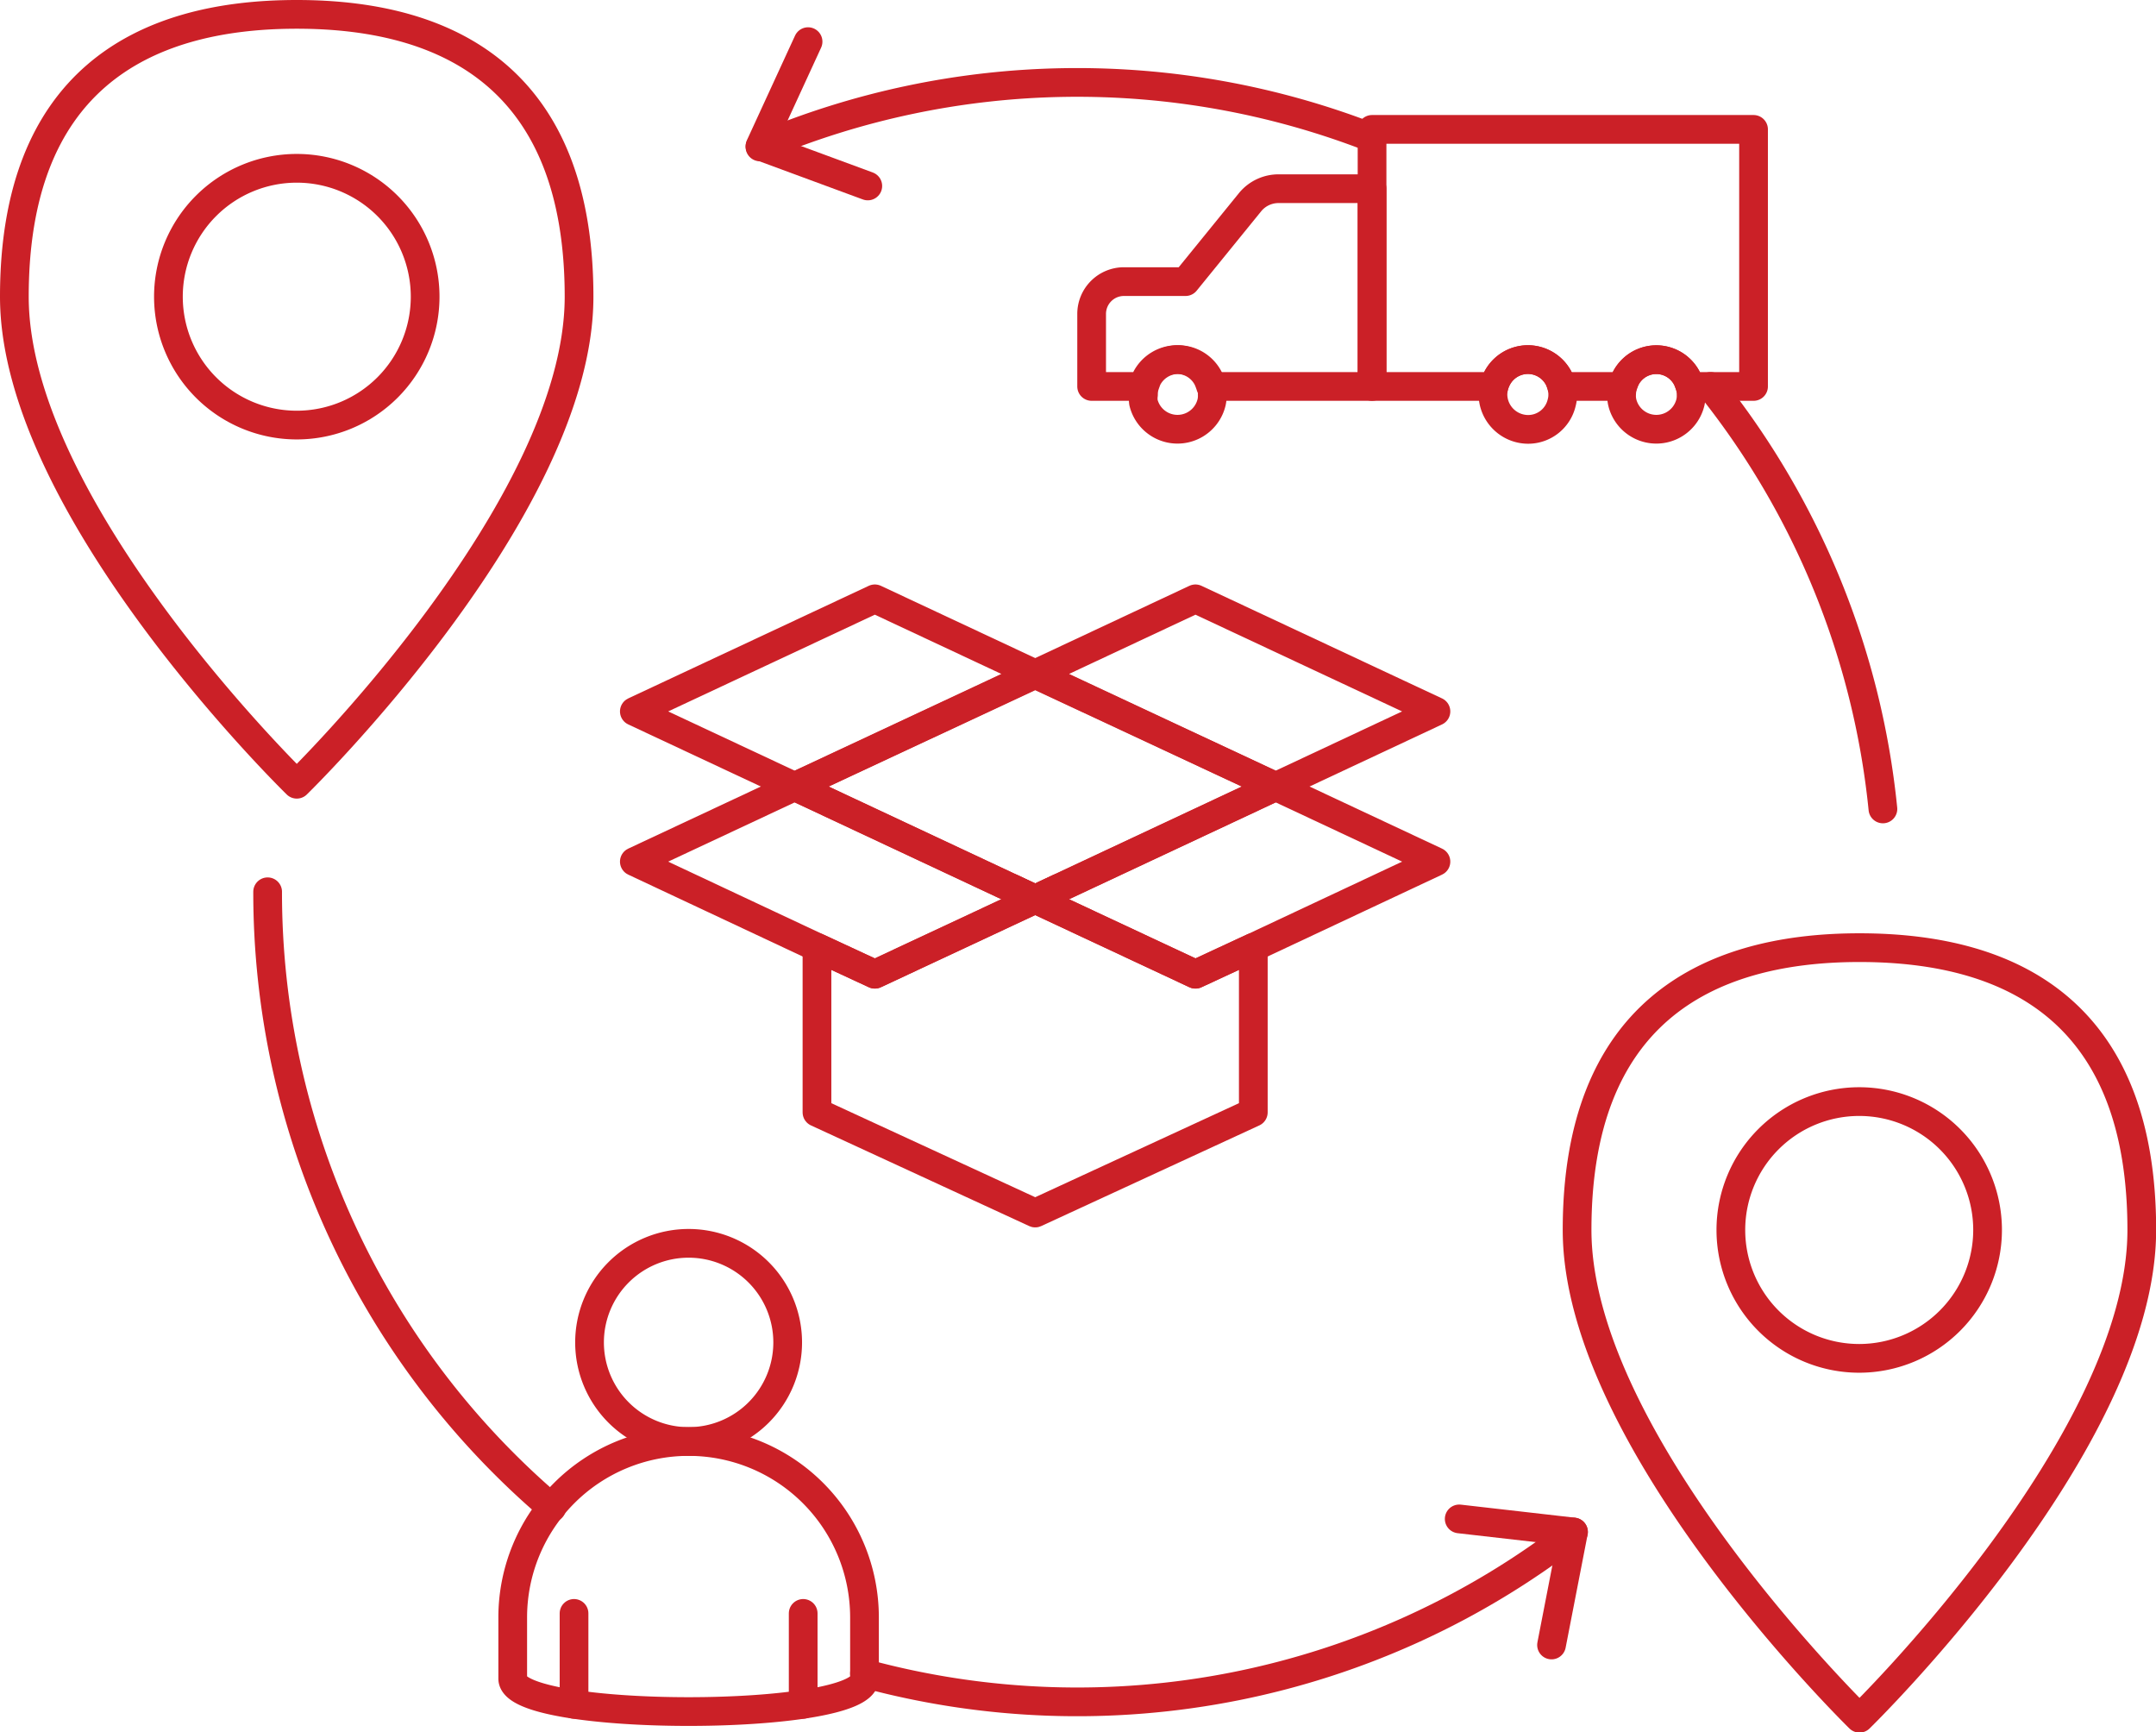
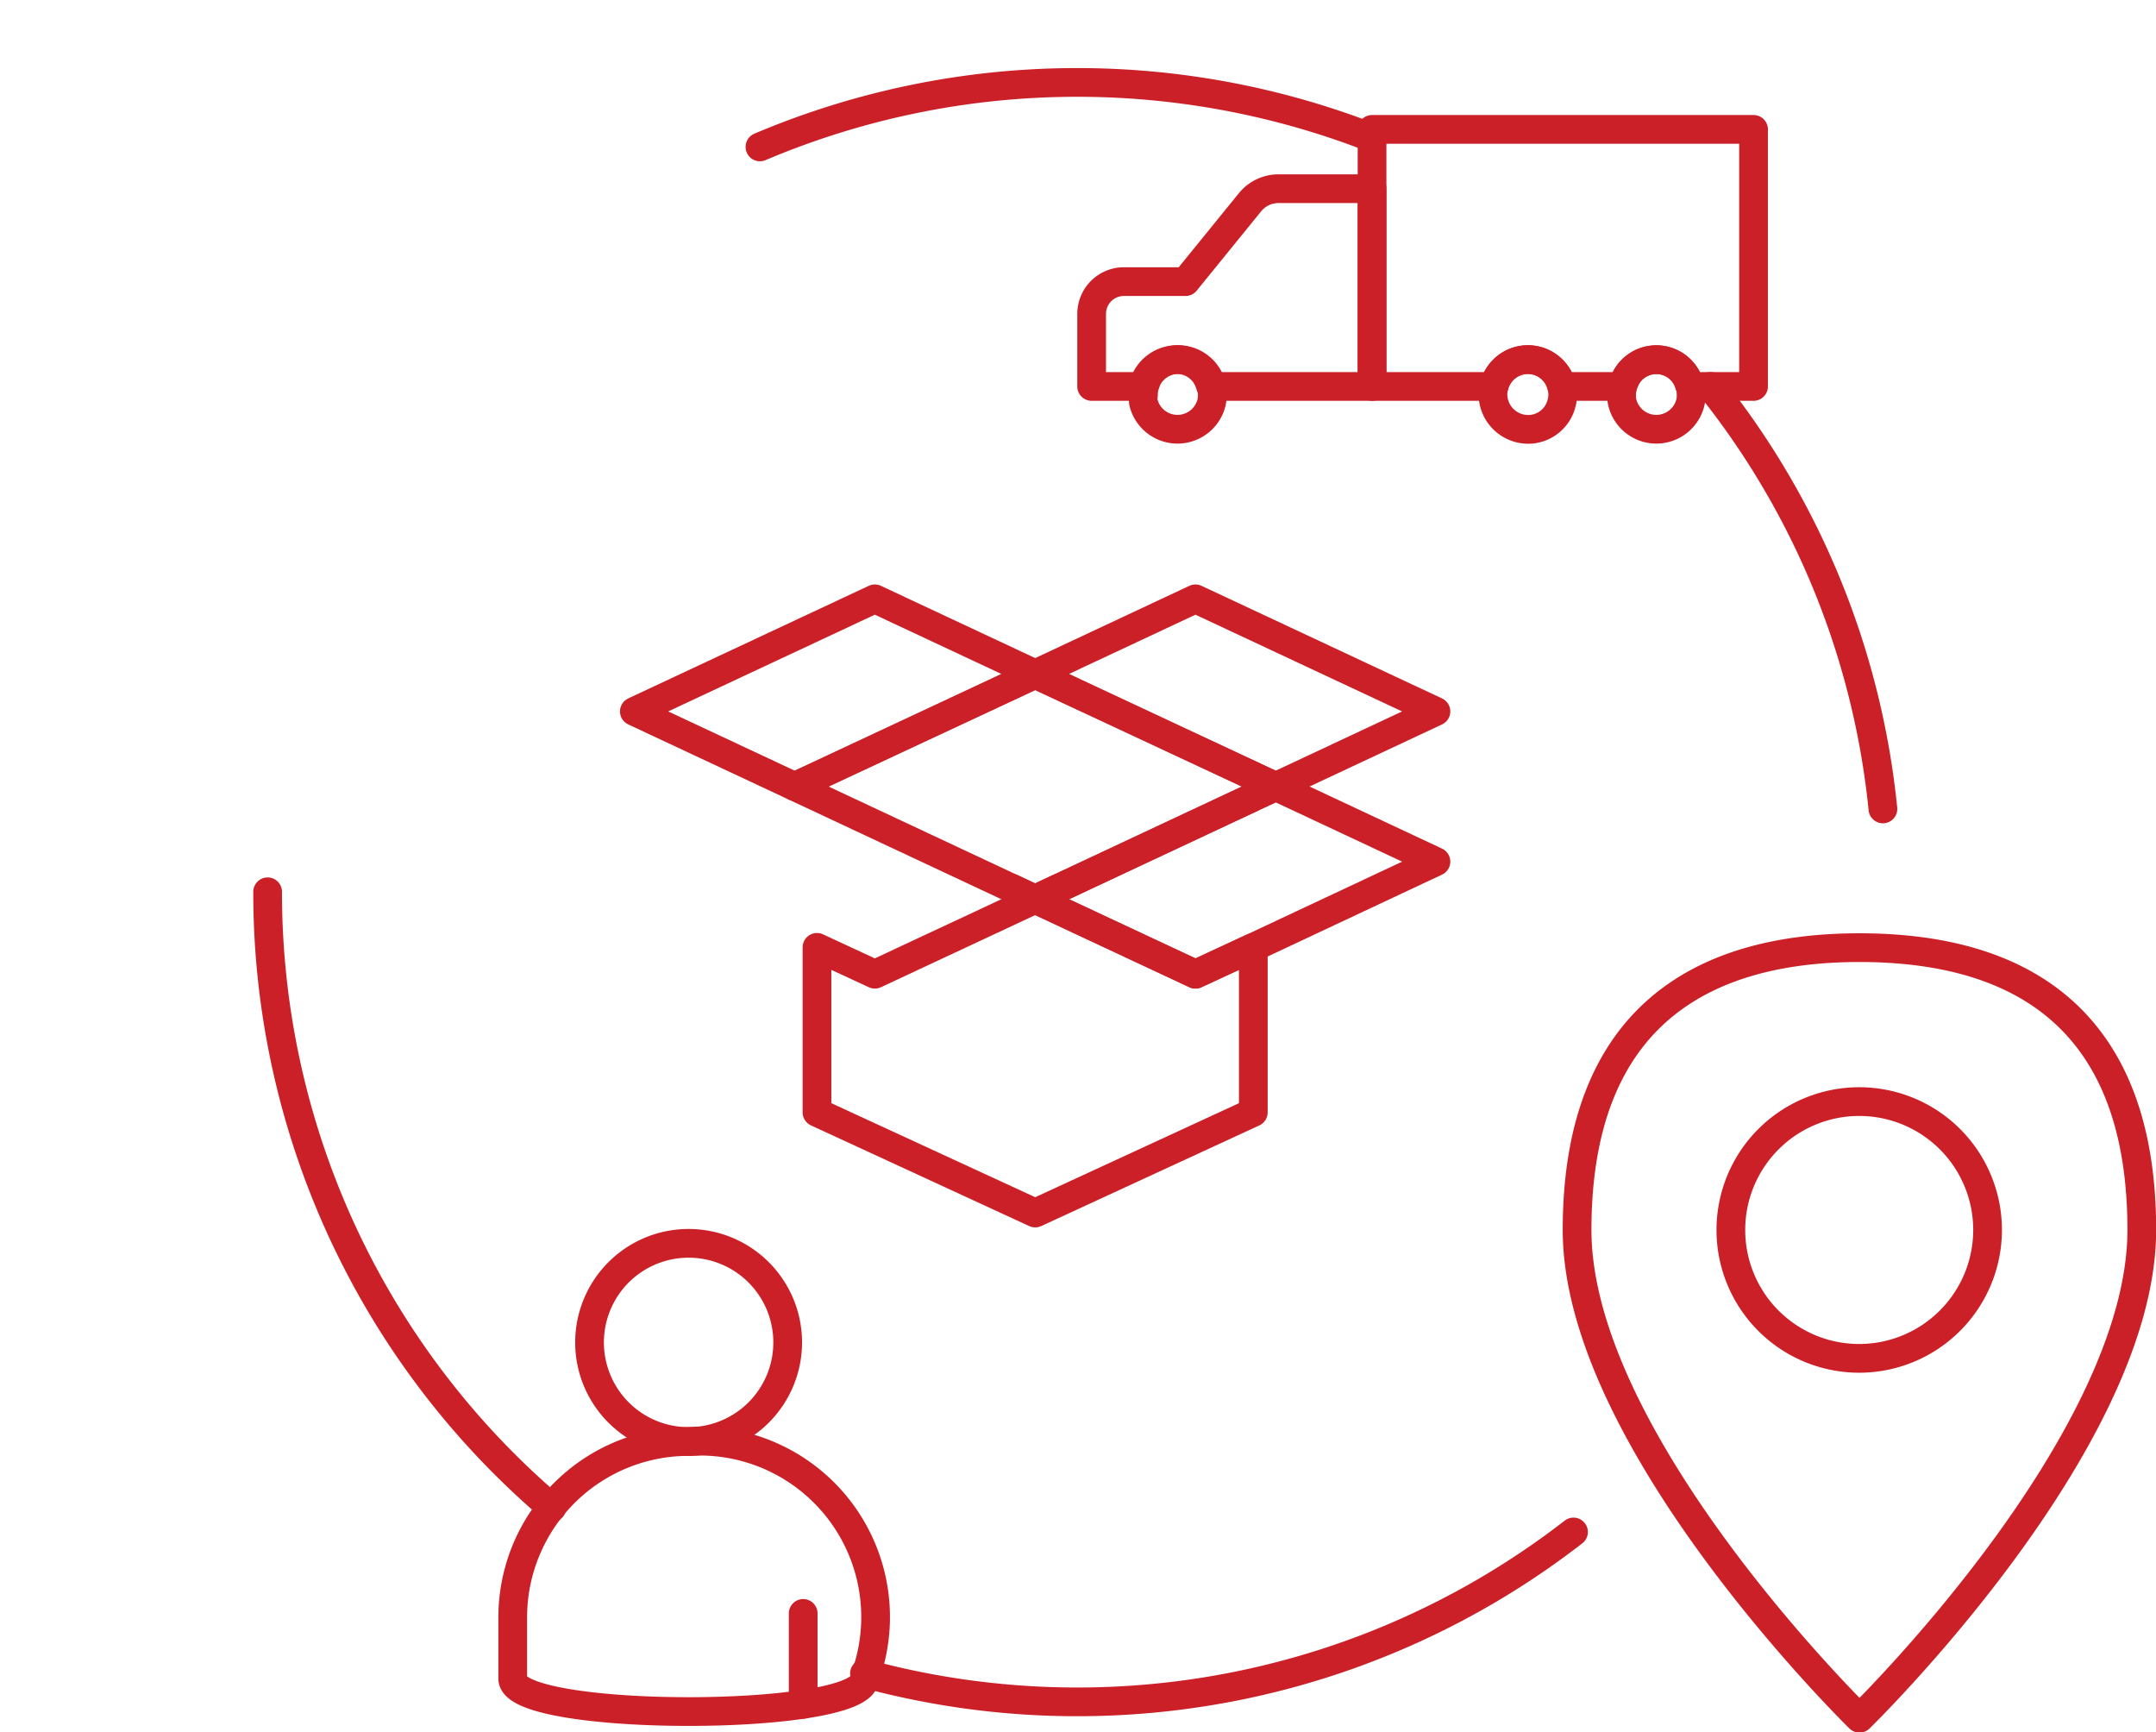
<svg xmlns="http://www.w3.org/2000/svg" id="Layer_1" data-name="Layer 1" viewBox="0 0 150.16 120.62">
  <defs>
    <style>.cls-1{fill:none;stroke:#cb2027;stroke-linecap:round;stroke-linejoin:round;stroke-width:2px;}</style>
  </defs>
-   <path class="cls-1" d="M170.24,179.77c-11,0-19.67,4.85-19.67,19.66s19.67,33.95,19.67,33.95,19.66-19.15,19.66-33.95S181.26,179.77,170.24,179.77Zm0,28.6a8.94,8.94,0,1,1,8.94-8.94A8.94,8.94,0,0,1,170.24,208.37Z" transform="translate(-149.57 -178.77)" />
  <path class="cls-1" d="M279.08,244.76c-11,0-19.67,4.86-19.67,19.66s19.67,34,19.67,34,19.66-19.15,19.66-34S290.1,244.76,279.08,244.76Zm0,28.6a8.94,8.94,0,1,1,8.92-8.94A8.95,8.95,0,0,1,279.08,273.36Z" transform="translate(-149.57 -178.77)" />
  <polygon class="cls-1" points="100.01 49.54 83.26 41.7 72.1 46.93 88.85 54.77 100.01 49.54" />
  <polygon class="cls-1" points="88.85 54.77 72.1 62.62 55.35 54.77 72.1 46.96 88.85 54.77" />
  <polygon class="cls-1" points="44.18 49.54 60.93 41.7 72.1 46.93 55.35 54.77 44.18 49.54" />
-   <polygon class="cls-1" points="72.1 62.62 60.93 67.84 56.9 65.97 44.18 60 55.35 54.77 70.44 61.84 72.1 62.62" />
  <polygon class="cls-1" points="100.01 60 87.29 65.97 83.26 67.84 72.1 62.62 73.76 61.84 88.85 54.77 100.01 60" />
  <polyline class="cls-1" points="70.44 61.84 72.1 62.62 73.76 61.84" />
  <polygon class="cls-1" points="87.29 65.97 87.29 77.46 72.1 84.47 56.9 77.46 56.9 65.97 60.93 67.84 72.1 62.62 83.26 67.84 87.29 65.97" />
-   <polyline class="cls-1" points="60.44 12.95 52.93 10.18 56.28 2.9" />
-   <polyline class="cls-1" points="101.63 105.77 109.59 106.68 108.06 114.55" />
  <path class="cls-1" d="M271.7,187.78v17.9h-4.42a5.27,5.27,0,0,0-.19-.51,2.4,2.4,0,0,0-4.32,0,5.27,5.27,0,0,0-.19.51h-4.24a3.45,3.45,0,0,0-.18-.51,2.42,2.42,0,0,0-4.35,0,2.64,2.64,0,0,0-.19.51h-8.49v-17.9Z" transform="translate(-149.57 -178.77)" />
  <path class="cls-1" d="M267.35,206.25a2,2,0,0,1-.05.55,2.44,2.44,0,0,1-4.74,0,2,2,0,0,1-.05-.55,2.78,2.78,0,0,1,.07-.57,5.27,5.27,0,0,1,.19-.51,2.4,2.4,0,0,1,4.32,0,5.27,5.27,0,0,1,.19.51A2.22,2.22,0,0,1,267.35,206.25Z" transform="translate(-149.57 -178.77)" />
  <path class="cls-1" d="M258.41,206.25a2,2,0,0,1-.07.55,2.4,2.4,0,0,1-2.34,1.87,2.46,2.46,0,0,1-2.38-1.87,2.51,2.51,0,0,1-.07-.55,2.78,2.78,0,0,1,.07-.57,2.64,2.64,0,0,1,.19-.51,2.42,2.42,0,0,1,4.35,0,3.45,3.45,0,0,1,.18.51A2.22,2.22,0,0,1,258.41,206.25Z" transform="translate(-149.57 -178.77)" />
  <path class="cls-1" d="M234,206.25a2,2,0,0,1-.05.55,2.44,2.44,0,0,1-4.74,0,2,2,0,0,1,0-.55,2.22,2.22,0,0,1,.07-.57c.05-.16.12-.35.18-.51a2.43,2.43,0,0,1,2.17-1.36,2.4,2.4,0,0,1,2.16,1.36,5.27,5.27,0,0,1,.19.51A2.78,2.78,0,0,1,234,206.25Z" transform="translate(-149.57 -178.77)" />
  <path class="cls-1" d="M245.13,191.91v13.77H233.89a5.27,5.27,0,0,0-.19-.51,2.4,2.4,0,0,0-2.16-1.36,2.43,2.43,0,0,0-2.17,1.36c-.06.16-.13.35-.18.51H225.6v-5.05a2.25,2.25,0,0,1,2.25-2.25h4.29l4.51-5.55a2.56,2.56,0,0,1,2-.92Z" transform="translate(-149.57 -178.77)" />
  <path class="cls-1" d="M204.43,272.25a6.9,6.9,0,1,1-6.9-6.9A6.9,6.9,0,0,1,204.43,272.25Z" transform="translate(-149.57 -178.77)" />
-   <path class="cls-1" d="M197.53,279.15h0a12.25,12.25,0,0,0-12.25,12.24v4.27c0,3.06,24.5,3.06,24.5,0v-4.27A12.25,12.25,0,0,0,197.53,279.15Z" transform="translate(-149.57 -178.77)" />
-   <line class="cls-1" x1="39.98" y1="118.68" x2="39.98" y2="112.35" />
+   <path class="cls-1" d="M197.53,279.15h0a12.25,12.25,0,0,0-12.25,12.24v4.27c0,3.06,24.5,3.06,24.5,0A12.25,12.25,0,0,0,197.53,279.15Z" transform="translate(-149.57 -178.77)" />
  <line class="cls-1" x1="55.94" y1="118.68" x2="55.94" y2="112.35" />
  <path class="cls-1" d="M202.5,189a56.58,56.58,0,0,1,42.63-.63" transform="translate(-149.57 -178.77)" />
  <path class="cls-1" d="M280.71,235.1a56.1,56.1,0,0,0-12-29.42" transform="translate(-149.57 -178.77)" />
  <path class="cls-1" d="M259.16,285.45a56.41,56.41,0,0,1-49.38,9.85" transform="translate(-149.57 -178.77)" />
  <path class="cls-1" d="M188,283.76a56.27,56.27,0,0,1-19.79-42.89" transform="translate(-149.57 -178.77)" />
</svg>